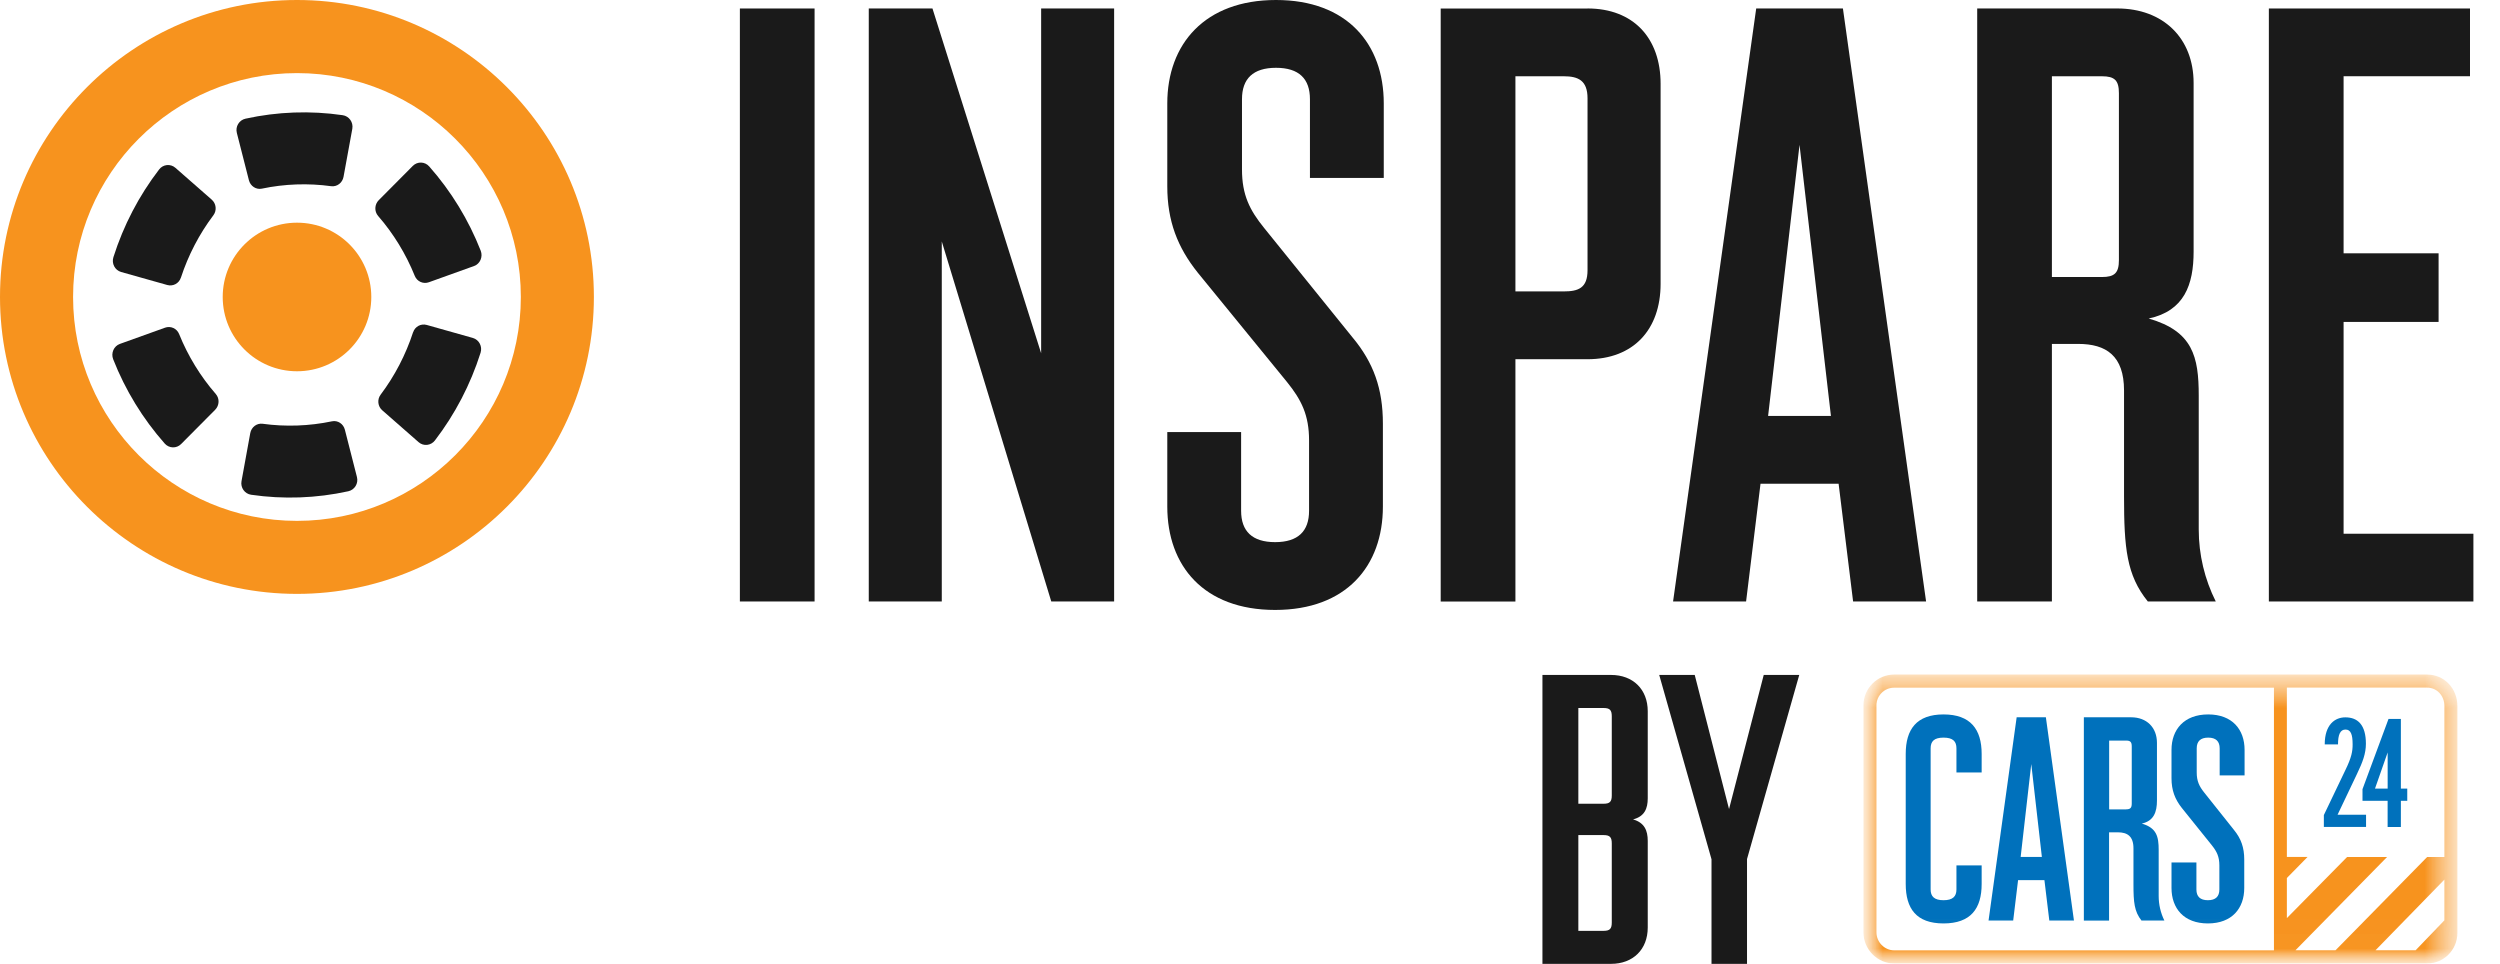
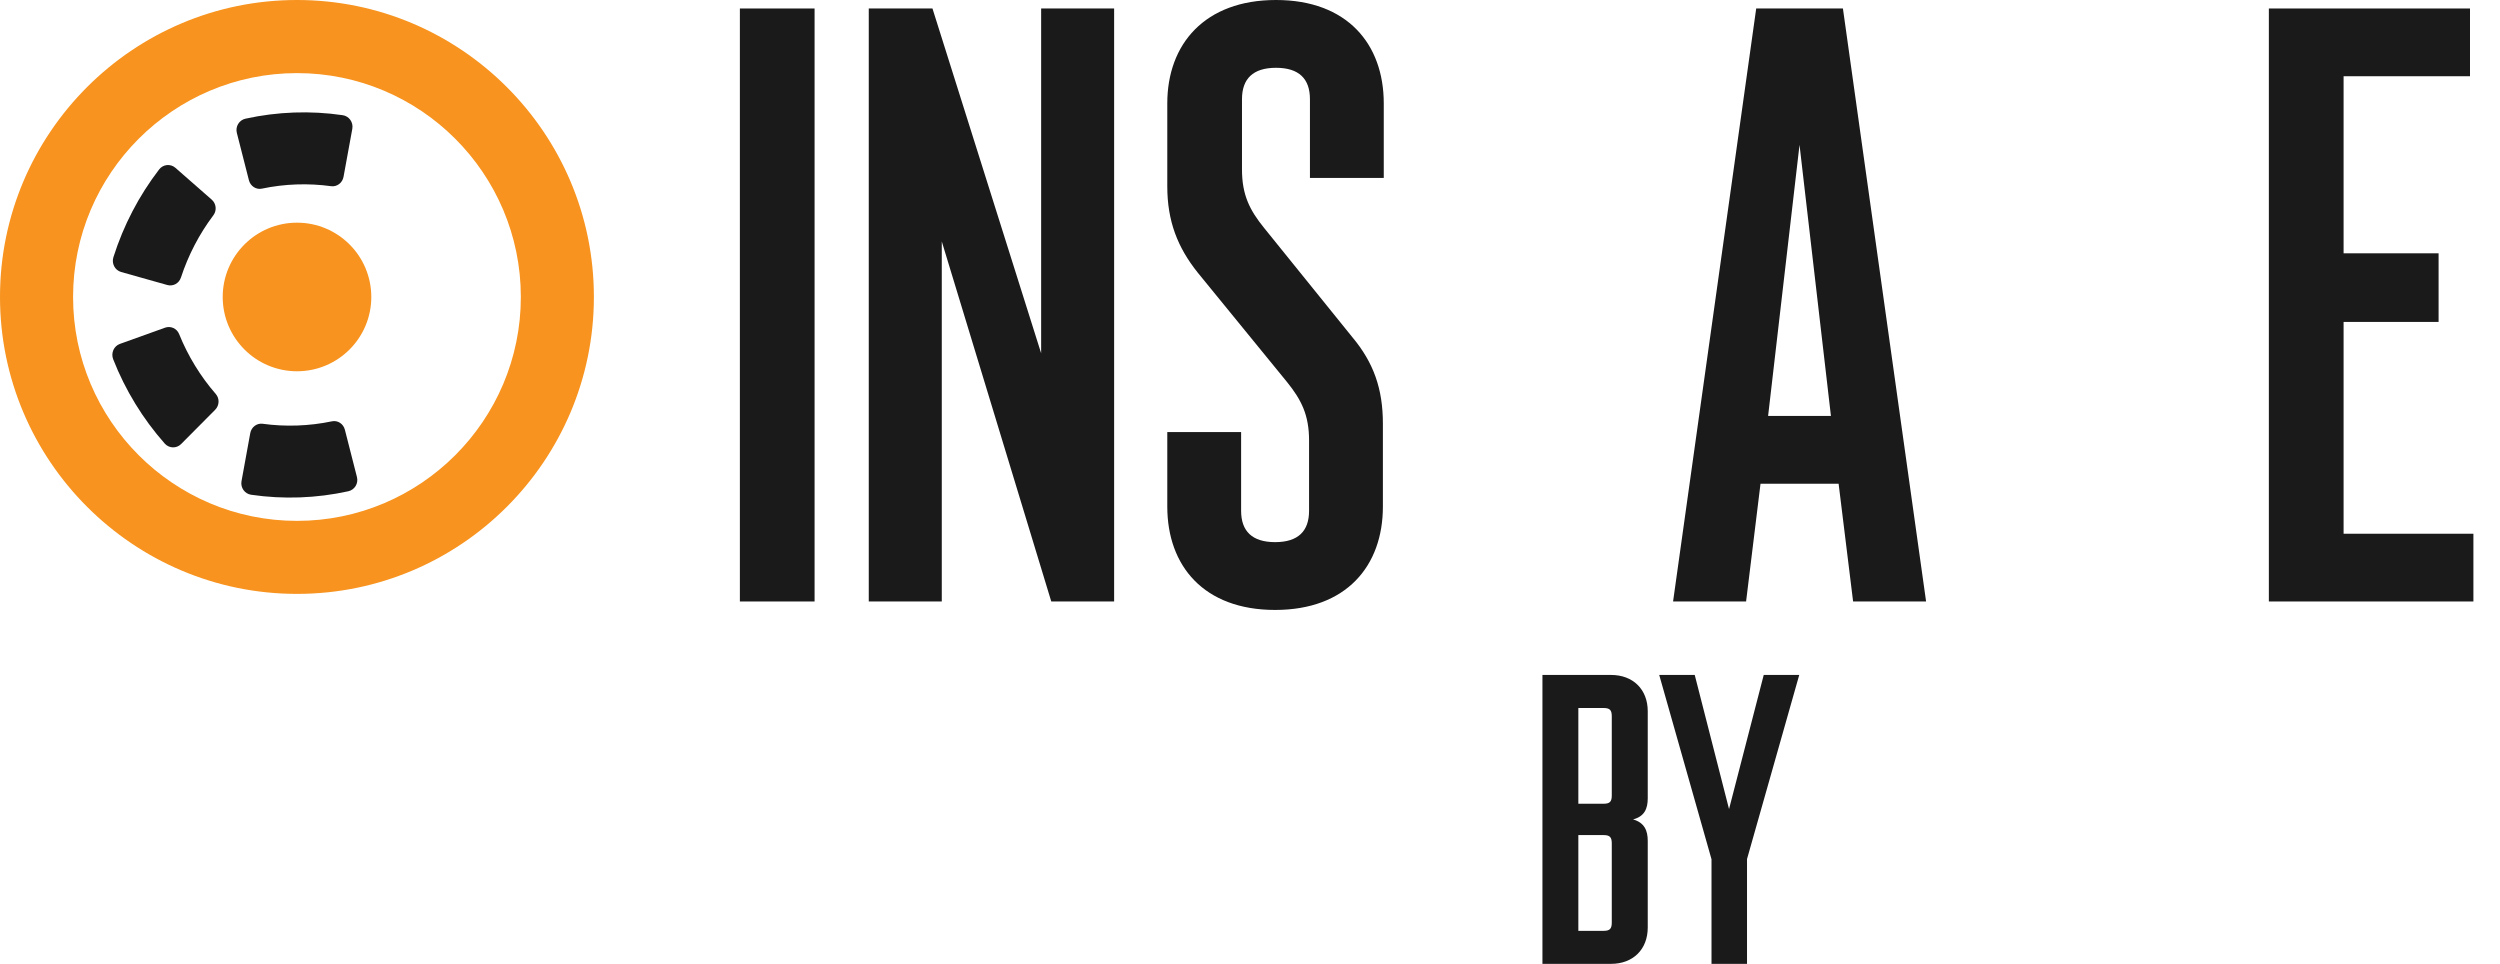
<svg xmlns="http://www.w3.org/2000/svg" width="83" height="32" viewBox="0 0 83 32" fill="none">
  <path d="M9.86 0C4.423 0 0 4.423 0 9.858C0 15.293 4.423 19.717 9.86 19.717C15.296 19.717 19.717 15.294 19.717 9.858C19.717 4.421 15.294 0 9.86 0ZM17.292 9.86C17.292 13.959 13.959 17.293 9.86 17.293C5.76 17.293 2.426 13.959 2.426 9.86C2.426 5.76 5.76 2.427 9.86 2.427C13.959 2.427 17.292 5.76 17.292 9.86Z" fill="#F7931E" />
  <path d="M11.02 13.988C10.266 14.146 9.482 14.174 8.719 14.069C8.525 14.043 8.346 14.18 8.309 14.378L8.018 15.975C7.979 16.19 8.124 16.395 8.338 16.426C9.41 16.582 10.503 16.543 11.563 16.31C11.774 16.264 11.905 16.05 11.851 15.839L11.45 14.267C11.401 14.072 11.213 13.946 11.02 13.988Z" fill="#1A1A1A" />
  <path d="M7.165 13.082C6.654 12.495 6.239 11.816 5.946 11.089C5.87 10.903 5.665 10.812 5.48 10.879L3.98 11.418C3.778 11.491 3.678 11.723 3.757 11.926C4.16 12.953 4.74 13.901 5.468 14.725C5.611 14.888 5.859 14.897 6.012 14.743L7.144 13.604C7.284 13.462 7.296 13.233 7.165 13.082Z" fill="#1A1A1A" />
  <path d="M6.006 9.219C6.249 8.474 6.616 7.768 7.085 7.146C7.204 6.986 7.179 6.759 7.029 6.628L5.823 5.571C5.659 5.428 5.413 5.455 5.282 5.627C4.613 6.499 4.099 7.485 3.765 8.539C3.699 8.748 3.814 8.971 4.021 9.03L5.553 9.462C5.743 9.516 5.942 9.411 6.005 9.219H6.006Z" fill="#1A1A1A" />
  <path d="M8.694 6.263C9.449 6.104 10.232 6.077 10.996 6.182C11.189 6.207 11.368 6.07 11.405 5.872L11.697 4.275C11.735 4.06 11.59 3.855 11.376 3.824C10.305 3.668 9.211 3.707 8.151 3.94C7.941 3.986 7.809 4.2 7.863 4.412L8.264 5.984C8.313 6.178 8.502 6.304 8.694 6.263Z" fill="#1A1A1A" />
-   <path d="M12.553 7.169C13.064 7.756 13.478 8.434 13.771 9.161C13.847 9.347 14.053 9.438 14.238 9.371L15.738 8.832C15.94 8.76 16.039 8.527 15.96 8.324C15.557 7.298 14.978 6.349 14.25 5.526C14.107 5.362 13.859 5.354 13.706 5.507L12.573 6.647C12.434 6.788 12.422 7.017 12.553 7.169Z" fill="#1A1A1A" />
-   <path d="M13.714 11.031C13.471 11.777 13.104 12.482 12.636 13.104C12.516 13.264 12.541 13.492 12.691 13.622L13.898 14.68C14.061 14.823 14.307 14.795 14.439 14.623C15.107 13.752 15.621 12.765 15.955 11.711C16.021 11.503 15.906 11.279 15.699 11.22L14.167 10.788C13.977 10.735 13.778 10.84 13.716 11.031H13.714Z" fill="#1A1A1A" />
  <path d="M9.861 12.326C11.223 12.326 12.327 11.222 12.327 9.86C12.327 8.497 11.223 7.393 9.861 7.393C8.498 7.393 7.394 8.497 7.394 9.86C7.394 11.222 8.498 12.326 9.861 12.326Z" fill="#F7931E" />
  <path d="M24.564 0.282V19.969H27.044V0.282H24.564Z" fill="#1A1A1A" />
  <path d="M34.566 0.282V11.729L30.958 0.282H28.843V19.969H31.267V8.016L34.902 19.969H36.989V0.282H34.564H34.566Z" fill="#1A1A1A" />
  <path d="M45.941 5.907V3.432C45.941 1.464 44.729 0 42.363 0C39.998 0 38.754 1.464 38.754 3.432V6.186C38.754 7.34 39.094 8.213 39.768 9.055L42.728 12.682C43.207 13.275 43.461 13.78 43.461 14.624V16.959C43.461 17.635 43.096 17.999 42.334 17.999C41.572 17.999 41.205 17.635 41.205 16.959V14.345H38.754V16.82C38.754 18.787 39.967 20.25 42.334 20.25C44.701 20.25 45.912 18.787 45.912 16.82V14.064C45.912 12.91 45.603 12.037 44.898 11.195L41.969 7.568C41.488 6.975 41.234 6.47 41.234 5.627V3.292C41.234 2.616 41.6 2.251 42.363 2.251C43.127 2.251 43.49 2.616 43.49 3.292V5.907H45.941Z" fill="#1A1A1A" />
-   <path d="M52.706 0.283H47.831V19.97H50.312V11.926H52.706C54.23 11.926 55.132 10.942 55.132 9.422V2.783C55.132 1.265 54.23 0.281 52.706 0.281V0.283ZM52.706 8.973C52.706 9.564 52.398 9.675 51.917 9.675H50.312V2.532H51.917C52.398 2.532 52.706 2.672 52.706 3.264V8.973Z" fill="#1A1A1A" />
  <path d="M61.181 0.282H58.306L55.546 19.969H57.97L58.449 16.06H61.042L61.523 19.969H63.946L61.185 0.282H61.181ZM58.701 13.81L59.744 4.81L60.787 13.81H58.701Z" fill="#1A1A1A" />
-   <path d="M72.998 17.578V13.134C72.998 11.84 72.801 10.996 71.336 10.575C72.52 10.322 72.828 9.449 72.828 8.354V2.756C72.828 1.265 71.815 0.281 70.293 0.281H65.643V19.968H68.123V11.418H68.996C69.926 11.418 70.518 11.811 70.518 12.965V16.481C70.518 18.196 70.603 19.097 71.307 19.968H73.563C73.197 19.237 72.998 18.42 72.998 17.578ZM70.348 8.634C70.348 9.057 70.209 9.197 69.785 9.197H68.123V2.532H69.785C70.209 2.532 70.348 2.672 70.348 3.095V8.634Z" fill="#1A1A1A" />
  <path d="M77.807 17.72V10.688H80.961V8.41H77.807V2.531H82.004V0.282H75.326V19.969H82.117V17.72H77.807Z" fill="#1A1A1A" />
  <path d="M51.209 22.408H53.486C54.217 22.408 54.705 22.887 54.705 23.613V26.504C54.705 26.847 54.597 27.107 54.217 27.204C54.597 27.313 54.705 27.574 54.705 27.917V30.795C54.705 31.52 54.217 32 53.486 32H51.209V22.408ZM53.241 26.684C53.445 26.684 53.511 26.615 53.511 26.411V23.779C53.511 23.573 53.443 23.506 53.241 23.506H52.401V26.684H53.241ZM53.241 30.904C53.445 30.904 53.511 30.835 53.511 30.63V27.999C53.511 27.793 53.443 27.725 53.241 27.725H52.401V30.904H53.241Z" fill="#1A1A1A" />
  <path d="M56.82 28.52L55.086 22.408H56.265L57.404 26.861L58.556 22.408H59.735L58.001 28.52V32H56.822V28.52H56.82Z" fill="#1A1A1A" />
  <mask id="mask0_6799_58178" style="mask-type:luminance" maskUnits="userSpaceOnUse" x="61" y="22" width="21" height="10">
    <path d="M81.585 22.395H61.867V31.987H81.585V22.395Z" fill="white" />
  </mask>
  <g mask="url(#mask0_6799_58178)">
    <mask id="mask1_6799_58178" style="mask-type:luminance" maskUnits="userSpaceOnUse" x="61" y="22" width="21" height="10">
-       <path d="M81.585 22.395H61.867V31.987H81.585V22.395Z" fill="white" />
+       <path d="M81.585 22.395H61.867H81.585V22.395Z" fill="white" />
    </mask>
    <g mask="url(#mask1_6799_58178)">
      <path d="M80.582 22.395H62.885C62.328 22.395 61.867 22.852 61.867 23.416V30.955C61.867 31.52 62.328 31.987 62.885 31.987H80.582C81.139 31.987 81.585 31.53 81.585 30.98V23.44C81.585 22.854 81.147 22.396 80.582 22.396M75.495 31.551H62.885C62.566 31.551 62.298 31.279 62.298 30.955V23.416C62.298 23.092 62.566 22.831 62.885 22.831H75.495V31.549V31.551ZM81.154 30.555L80.199 31.549H78.867L81.154 29.203V30.555ZM81.154 28.452H80.582L77.54 31.549H76.209L79.251 28.452H77.924L75.924 30.481V29.15L76.612 28.45H75.924V22.829H80.58C80.905 22.829 81.154 23.096 81.154 23.437V28.45V28.452Z" fill="#F7931E" />
      <path d="M63.27 29.347V25.03C63.27 24.211 63.632 23.719 64.525 23.719C65.419 23.719 65.791 24.211 65.791 25.03V25.646H64.954V24.846C64.954 24.614 64.84 24.489 64.525 24.489C64.211 24.489 64.097 24.614 64.097 24.846V29.531C64.097 29.763 64.22 29.887 64.525 29.887C64.831 29.887 64.954 29.763 64.954 29.531V28.731H65.791V29.347C65.791 30.166 65.429 30.658 64.525 30.658C63.622 30.658 63.27 30.166 63.27 29.347Z" fill="#0071BC" />
      <path d="M66.953 23.814H67.923L68.855 30.561H68.037L67.875 29.221H67L66.838 30.561H66.02L66.953 23.814ZM67.79 28.45L67.438 25.366L67.086 28.45H67.79Z" fill="#0071BC" />
      <path d="M69.186 23.814H70.755C71.27 23.814 71.611 24.152 71.611 24.663V26.581C71.611 26.956 71.507 27.256 71.107 27.343C71.603 27.486 71.668 27.777 71.668 28.22V29.744C71.668 30.033 71.734 30.311 71.857 30.562H71.097C70.86 30.263 70.831 29.955 70.831 29.368V28.163C70.831 27.768 70.631 27.633 70.317 27.633H70.021V30.564H69.184V23.818L69.186 23.814ZM70.585 26.87C70.728 26.87 70.774 26.821 70.774 26.678V24.779C70.774 24.633 70.726 24.587 70.585 24.587H70.024V26.872H70.585V26.87Z" fill="#0071BC" />
      <path d="M72.094 29.482V28.634H72.921V29.531C72.921 29.763 73.044 29.887 73.302 29.887C73.56 29.887 73.683 29.763 73.683 29.531V28.731C73.683 28.442 73.597 28.269 73.435 28.066L72.436 26.823C72.207 26.534 72.094 26.235 72.094 25.84V24.895C72.094 24.22 72.513 23.719 73.312 23.719C74.111 23.719 74.52 24.221 74.52 24.895V25.743H73.693V24.846C73.693 24.614 73.57 24.489 73.312 24.489C73.054 24.489 72.931 24.614 72.931 24.846V25.646C72.931 25.935 73.017 26.108 73.179 26.311L74.168 27.554C74.405 27.843 74.509 28.142 74.509 28.537V29.482C74.509 30.157 74.101 30.658 73.302 30.658C72.502 30.658 72.094 30.155 72.094 29.482Z" fill="#0071BC" />
      <path d="M77.151 27.062L77.865 25.57C78.076 25.139 78.107 24.94 78.107 24.713C78.107 24.384 78.047 24.221 77.87 24.221C77.692 24.221 77.622 24.396 77.622 24.713H77.181C77.181 24.046 77.53 23.816 77.865 23.816C78.28 23.816 78.548 24.067 78.548 24.692C78.548 25.016 78.442 25.301 78.249 25.701L77.607 27.05H78.553V27.455H77.152V27.06L77.151 27.062Z" fill="#0071BC" />
-       <path d="M79.27 26.586H78.435V26.201L79.299 23.868H79.709V26.181H79.921V26.586H79.709V27.456H79.269V26.586H79.27ZM79.27 26.181V24.981L78.85 26.181H79.27Z" fill="#0071BC" />
    </g>
  </g>
</svg>